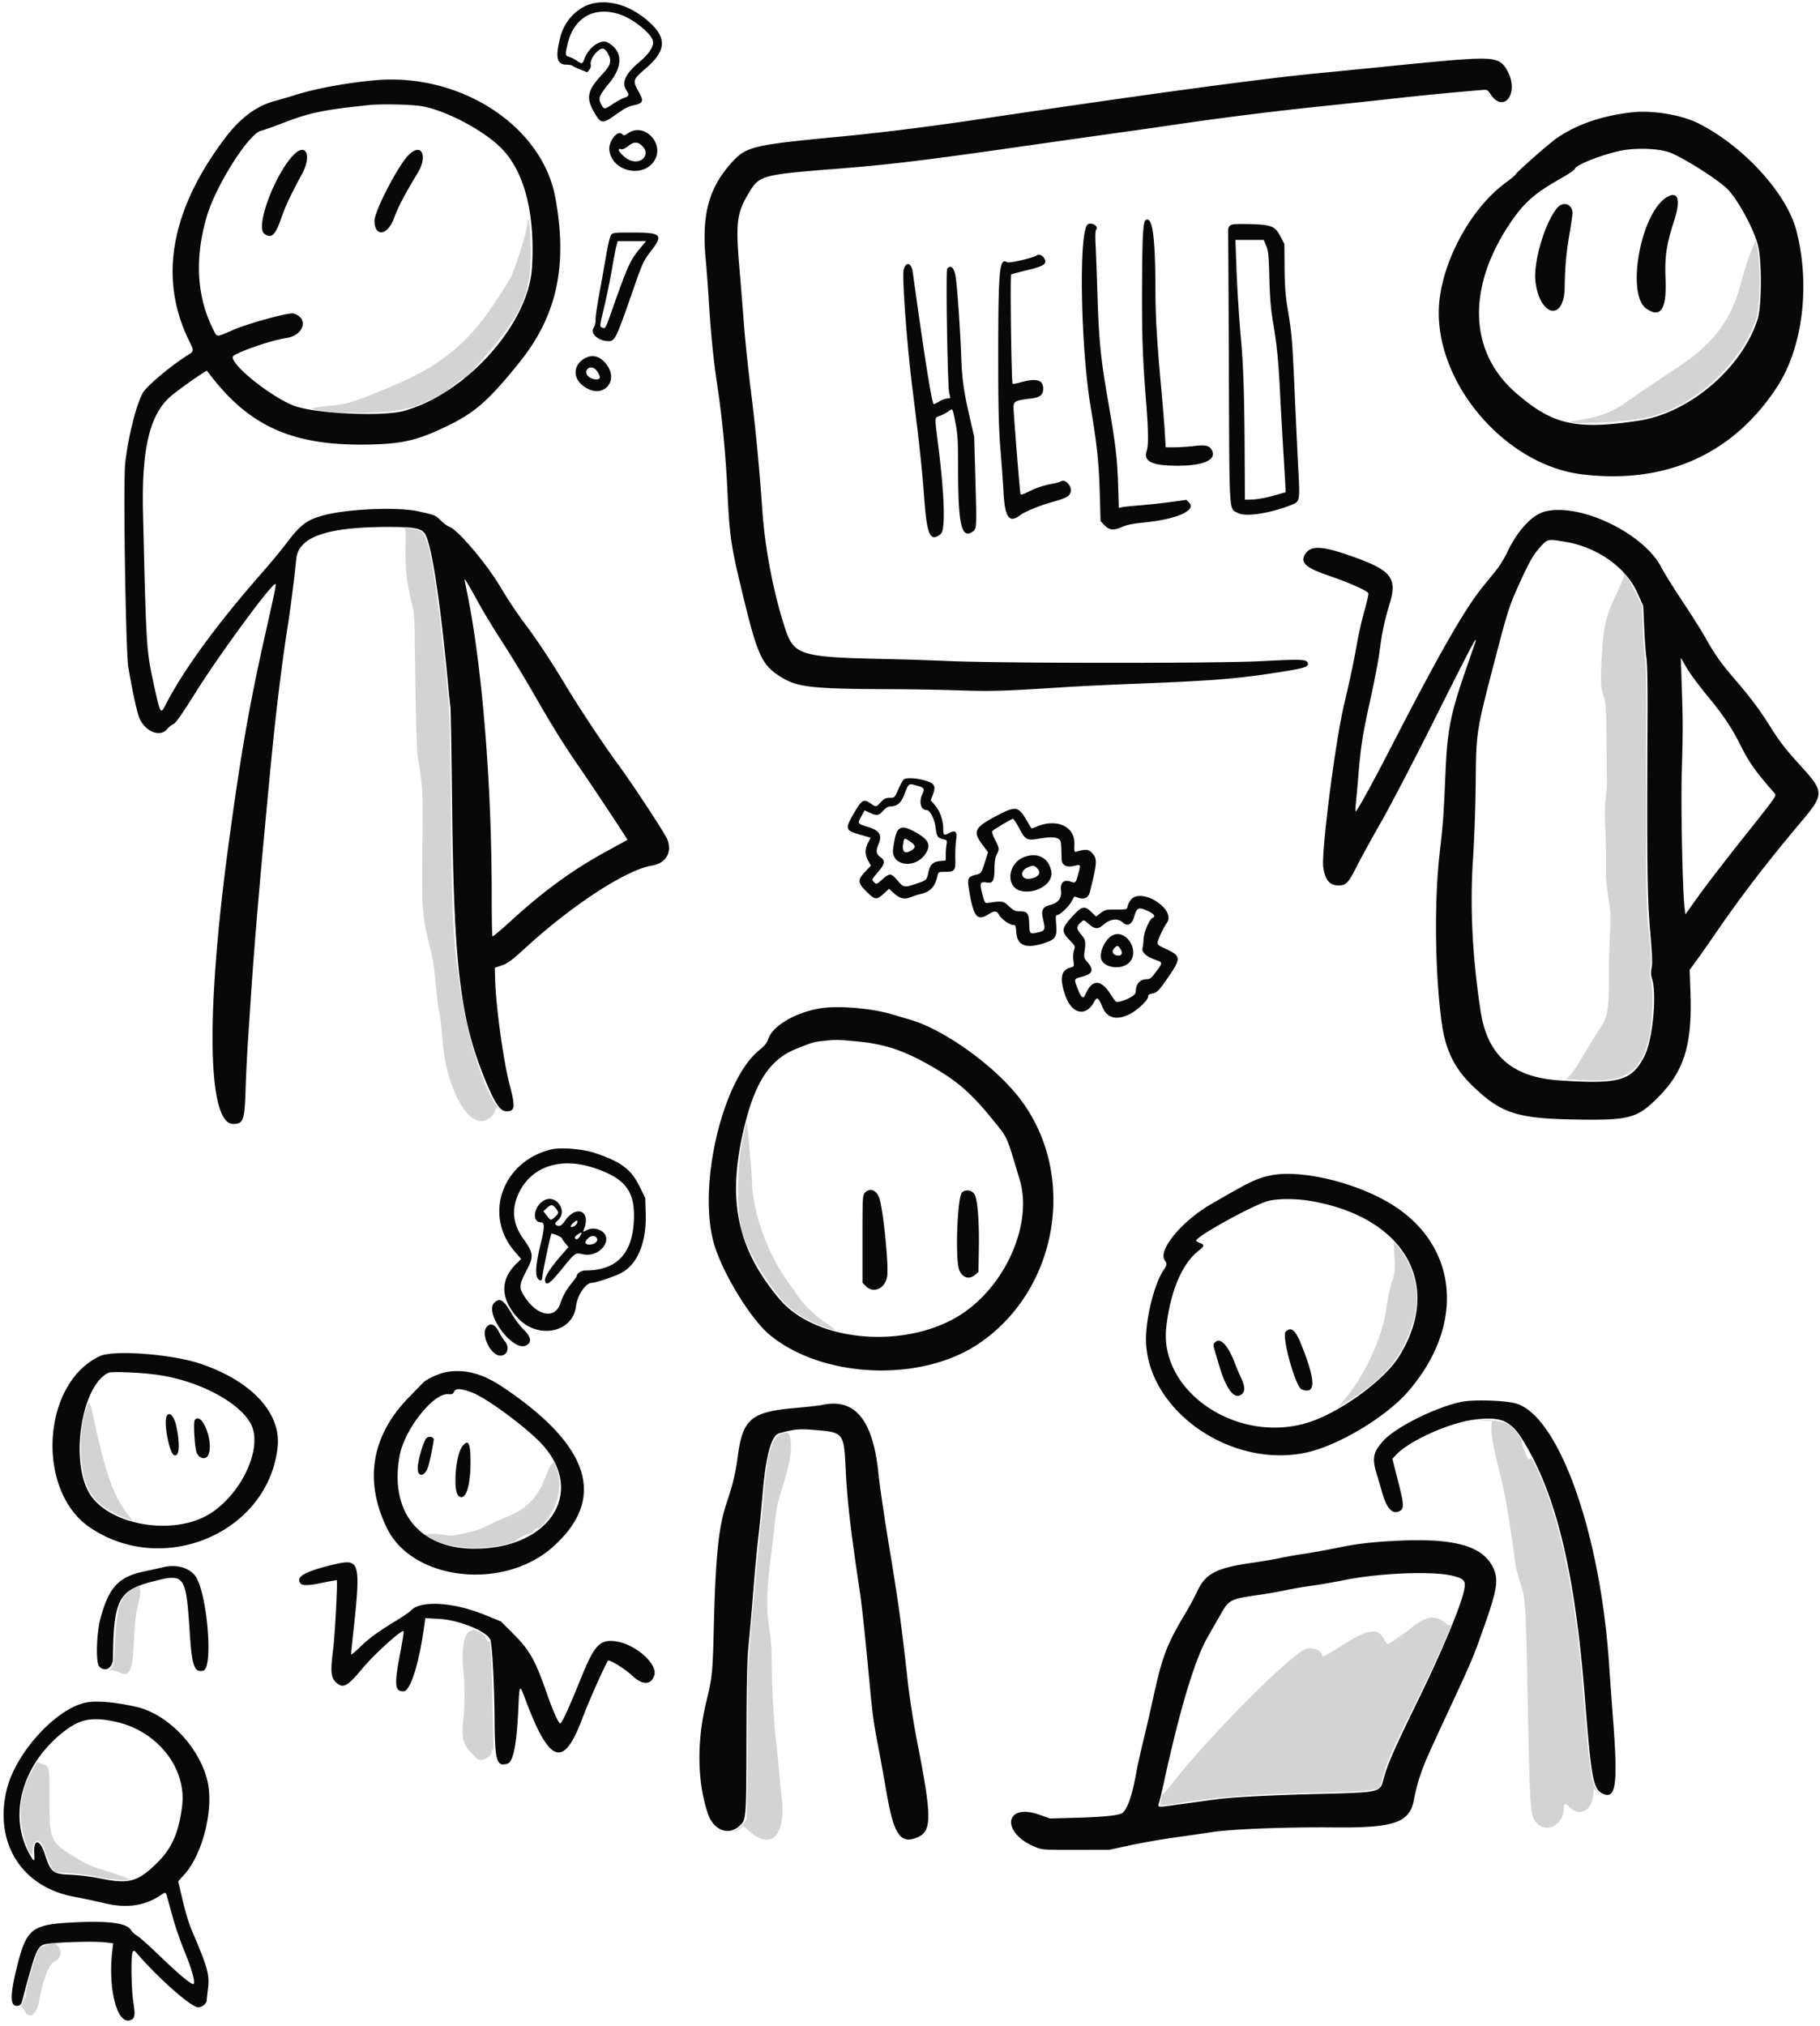
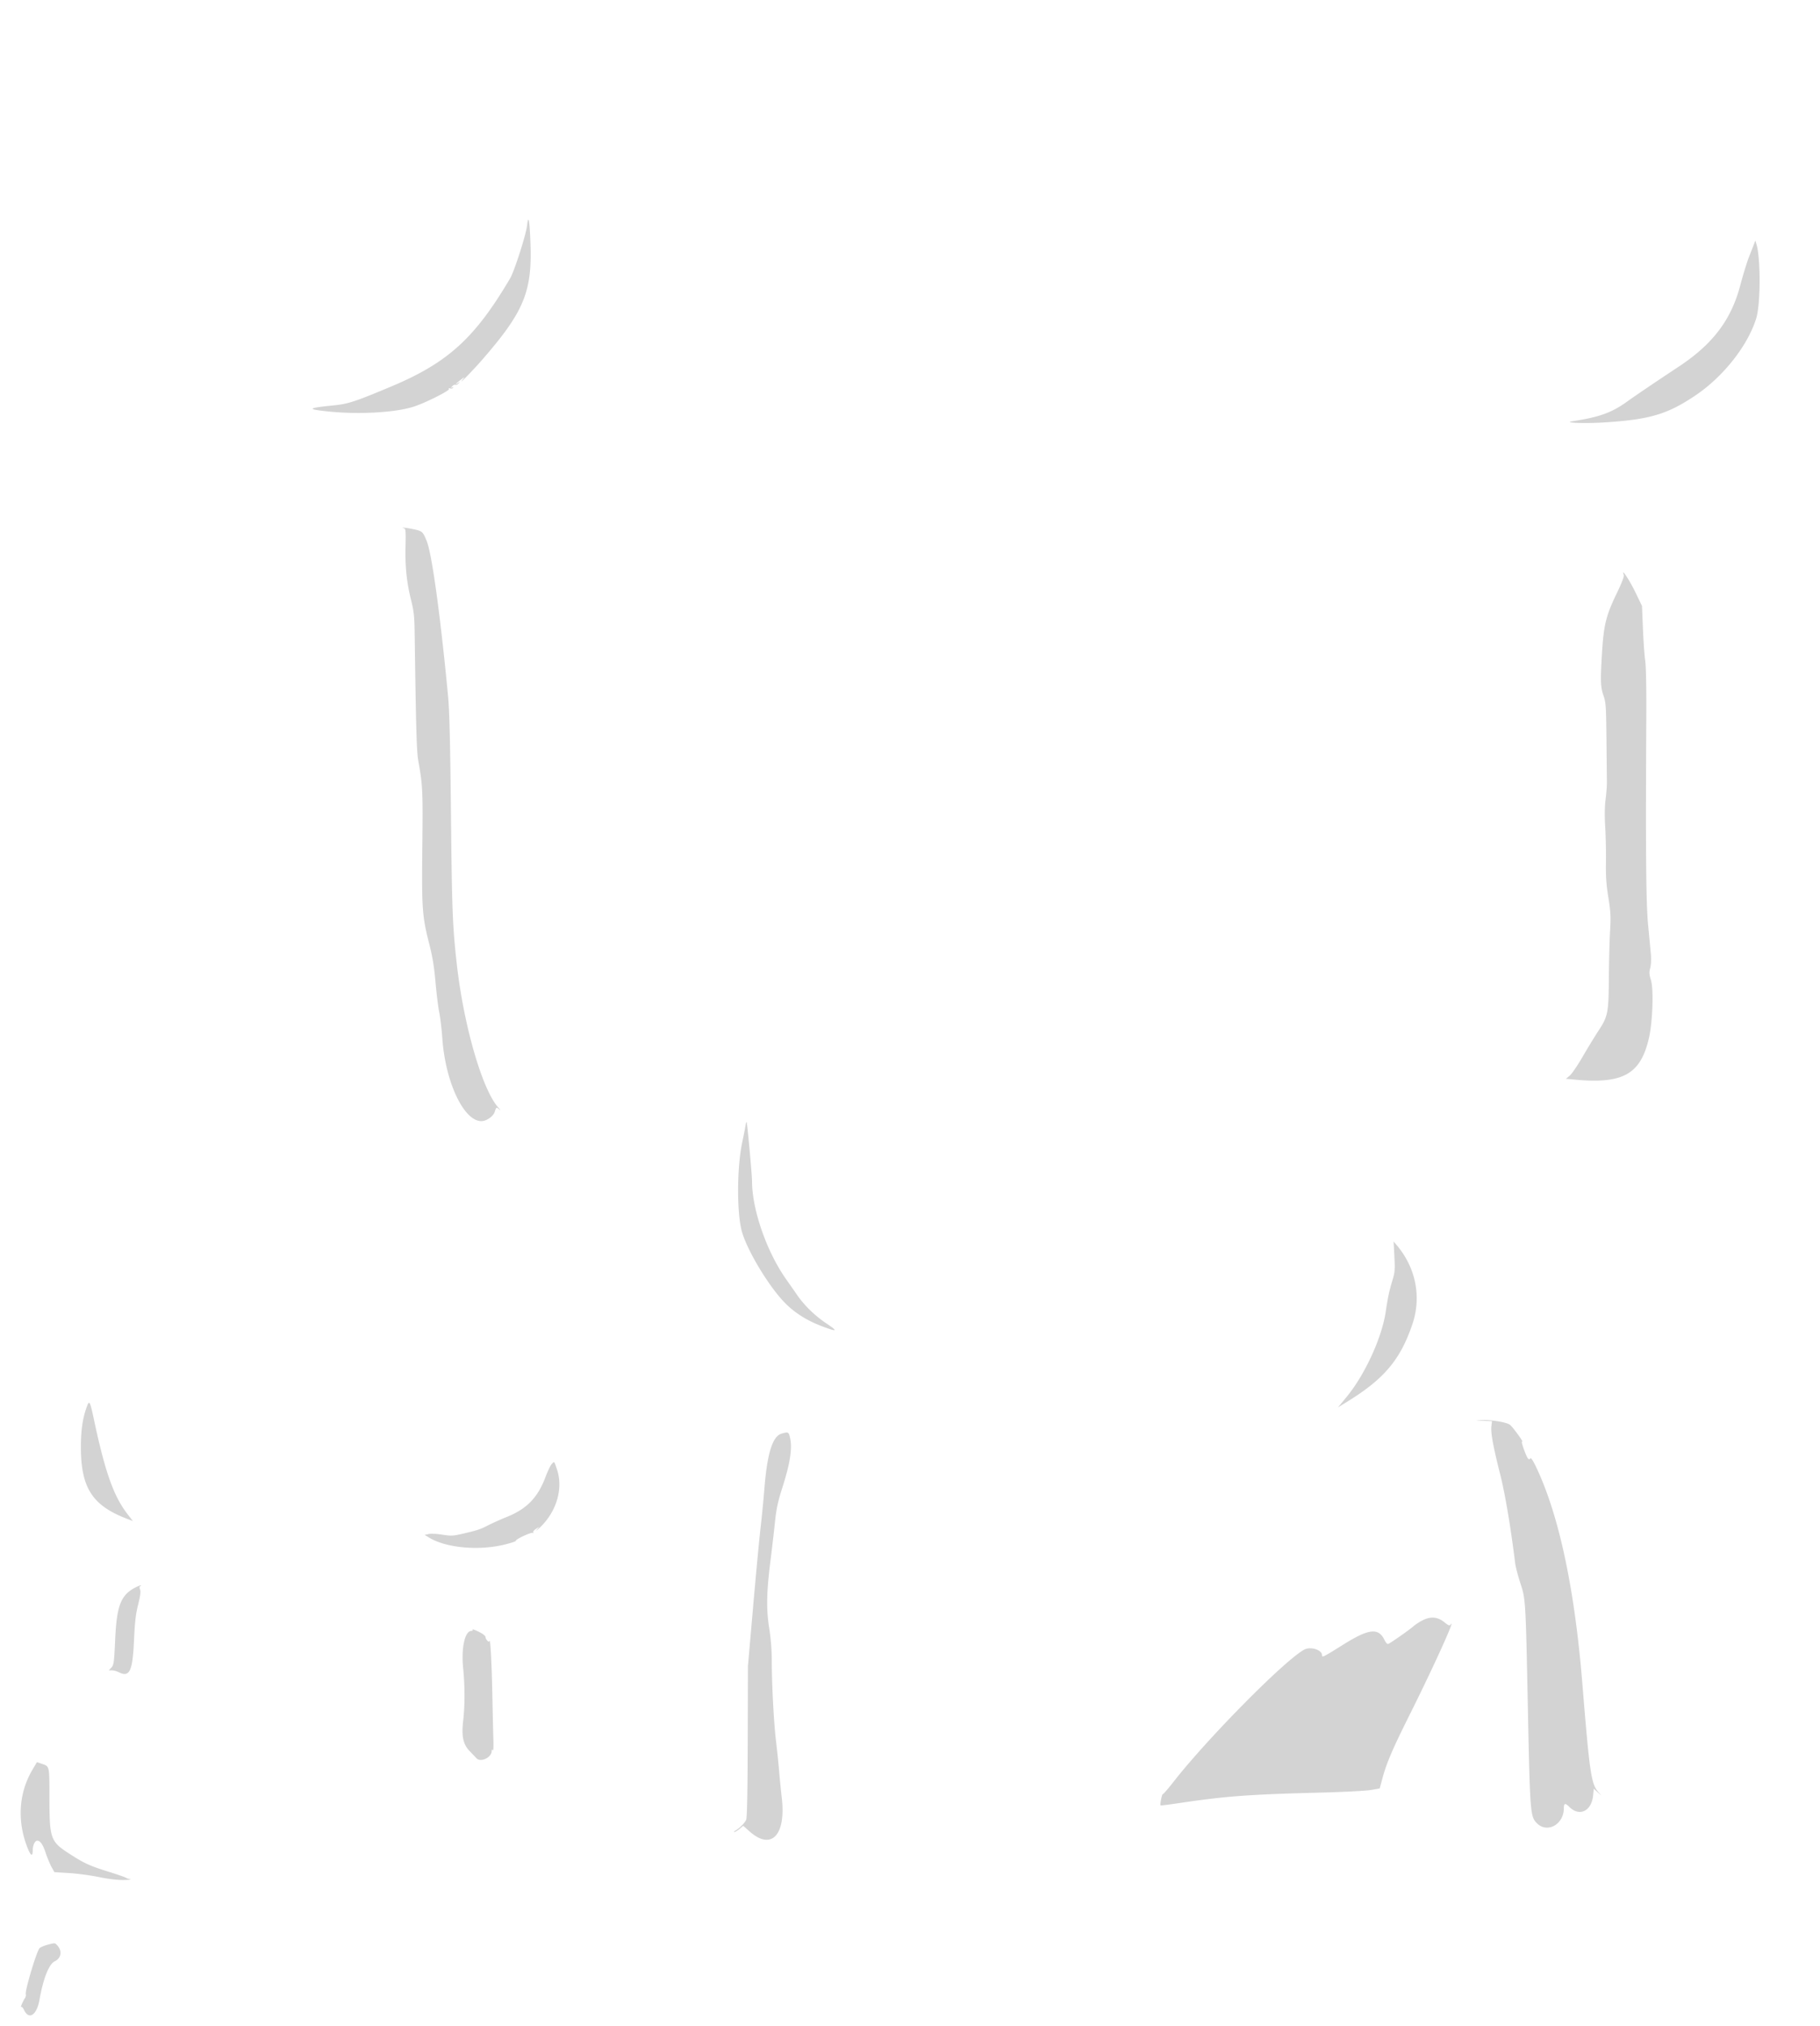
<svg xmlns="http://www.w3.org/2000/svg" width="328" height="365" viewBox="0 0 328 365">
  <g fill="none" fill-rule="evenodd">
    <path d="M94.983 40.657c-.2 1.697-2.292 8.208-3.051 9.496-6.332 10.74-11.219 15.189-21.358 19.449-6.492 2.728-7.806 3.162-10.335 3.419-4.855.493-5.067.679-1.243 1.09 5.624.605 12.374.222 15.689-.89 2.157-.724 6.398-2.864 6.226-3.143-.096-.155-.019-.193.212-.104.2.076.432.028.516-.108.101-.164.048-.184-.16-.059-.267.161-.266.132.001-.198.173-.212.441-.338.596-.278.154.059.414-.061.575-.268.265-.338.255-.345-.095-.071-.214.168-.389.255-.389.193 0-.061.376-.392.834-.735.78-.583.806-.589.395-.082-1.07 1.319 1.674-1.455 3.424-3.461 7.572-8.683 9.09-12.307 8.781-20.961-.155-4.349-.363-5.458-.618-3.289m221.113 3.35a448.58 448.58 0 0 1-.913 2.334c-.36.917-1.065 3.219-1.565 5.114-1.621 6.146-4.936 10.532-10.995 14.544-4.7 3.113-7.734 5.167-9.561 6.472-2.639 1.886-4.946 2.702-9.672 3.42-1.837.279 2.217.435 5.67.218 8.211-.516 11.38-1.446 16.417-4.817 5.068-3.392 9.495-8.987 11.033-13.945.787-2.536.813-10.757.042-13.34l-.199-.667-.257.667M72.829 95.177c.281.077.321.583.256 3.223-.091 3.677.204 6.528 1.01 9.753.486 1.944.592 2.912.632 5.781.247 17.679.356 21.46.666 23.182.784 4.352.83 5.331.72 15.395-.124 11.247-.032 12.536 1.253 17.572.581 2.274.882 4.127 1.127 6.913.183 2.093.484 4.523.668 5.399.184.876.437 3.015.562 4.754.563 7.85 3.868 14.83 7.025 14.833.914.002 2.142-.851 2.411-1.673.296-.903.281-.895.845-.423.276.231.187.072-.198-.353-2.914-3.223-6.294-14.976-7.513-26.121-.741-6.783-.838-9.308-1.018-26.57-.14-13.349-.276-18.831-.537-21.564-1.389-14.548-2.901-25.507-3.837-27.806-.688-1.691-.797-1.791-2.314-2.116-1.319-.283-2.63-.416-1.758-.179m219.809 8.392c.099.256-.36 1.448-1.323 3.439-1.835 3.796-2.284 5.58-2.579 10.262-.336 5.337-.303 6.464.241 8.034.432 1.25.478 1.912.537 7.838.035 3.56.072 7.024.081 7.696.009.673-.097 2.099-.235 3.168-.168 1.298-.191 2.964-.068 5.003.101 1.682.16 4.535.13 6.341-.042 2.514.06 3.998.433 6.331.42 2.627.463 3.462.311 6.055-.097 1.654-.194 5.409-.216 8.344-.049 6.416-.164 7.009-1.875 9.62-.7 1.068-1.997 3.193-2.881 4.721-.885 1.529-1.917 3.039-2.294 3.356l-.686.576 1.533.145c8.775.829 11.949-.96 13.442-7.575.656-2.908.847-8.753.34-10.367-.316-1.004-.338-1.375-.126-2.161.147-.549.199-1.563.123-2.411-.072-.804-.299-3.214-.504-5.354-.377-3.934-.457-13.107-.326-37.465.028-5.165-.048-9.097-.196-10.117-.133-.917-.318-3.518-.412-5.781l-.171-4.113-1.245-2.564c-1.056-2.173-2.574-4.428-2.034-3.021m-158.275 99.193a91.594 91.594 0 0 1-.603 3.049c-.935 4.402-.992 12.37-.112 15.85.838 3.317 4.766 9.912 7.73 12.98 1.804 1.867 4.098 3.311 6.922 4.357 2.673.991 2.777.869.543-.635-2.058-1.386-3.985-3.281-5.272-5.185-.314-.465-1.14-1.646-1.835-2.626-3.552-5.008-6.206-12.612-6.206-17.785 0-1.062-.774-9.586-.959-10.561-.035-.184-.128.066-.208.556m116.932 23.591c.123 2.35.082 2.886-.324 4.225-.612 2.021-.841 3.087-1.24 5.761-.7 4.689-3.752 11.331-7.043 15.324l-1.561 1.893 1.843-1.141c6.533-4.048 9.419-7.502 11.569-13.847 1.666-4.914.625-10.171-2.82-14.239l-.565-.667.141 2.691M15.619 253.509c-.735 2.048-1.037 4.137-1.039 7.174-.006 7.308 2.024 10.506 8.18 12.888l1.183.458-.986-1.281c-2.499-3.248-4.013-7.533-6.054-17.128-.694-3.266-.805-3.448-1.284-2.111m251.678 2.447 1.584.076-.106.94c-.131 1.166.338 3.709 1.617 8.759.854 3.374 1.885 9.505 2.666 15.852.082.673.511 2.324.953 3.669.935 2.851.945 3.008 1.341 22.457.386 18.899.435 19.539 1.61 20.741 1.853 1.894 4.861.253 4.871-2.657.003-.95.237-1.016.977-.276 1.819 1.818 4.006.793 4.295-2.015l.13-1.251.69.622.69.622-.584-.667c-1.264-1.443-1.551-3.404-2.863-19.566-1.365-16.821-4.128-29.917-8.129-38.538-.693-1.494-1.12-2.183-1.236-1.996-.117.189-.251.211-.397.065-.356-.356-1.389-3.27-1.095-3.088.431.266-1.637-2.582-2.19-3.017-.59-.464-3.314-.916-5.138-.853-1.202.042-1.185.048.314.121m-126.43 2.317c-1.64.461-2.609 3.568-3.111 9.969a235.862 235.862 0 0 1-.686 6.988c-.238 2.069-.847 8.523-1.354 14.341l-.922 10.578-.038 13.563c-.026 9.067-.118 13.747-.277 14.119-.253.591-1.213 1.558-1.95 1.965-.245.135-.328.248-.184.252.143.003.562-.247.93-.556l.668-.563 1.151 1.022c3.928 3.488 6.593.67 5.79-6.122a170.168 170.168 0 0 1-.474-4.781 169.506 169.506 0 0 0-.552-5.336c-.393-3.186-.763-10.148-.767-14.412a38.885 38.885 0 0 0-.469-6.003c-.542-3.413-.48-6.514.245-12.227.24-1.893.589-4.891.775-6.661.28-2.663.528-3.817 1.44-6.68 1.287-4.041 1.708-6.724 1.335-8.52-.261-1.256-.309-1.285-1.55-.936m-41.461 5.515c-.218.241-.724 1.309-1.124 2.373-1.368 3.638-3.352 5.678-6.917 7.114-1.084.437-2.622 1.127-3.417 1.533-1.471.751-1.956.907-4.875 1.574-1.436.328-1.876.34-3.368.098-.944-.153-2.044-.207-2.446-.118l-.729.16.854.515c3.034 1.831 8.875 2.367 13.507 1.24 1.191-.29 2.122-.596 2.069-.681-.145-.235 2.763-1.603 3.041-1.431.136.085.18.049.099-.082-.079-.128.131-.409.466-.625l.61-.392-.439.535c-.242.294-.013.135.509-.353 3.045-2.851 4.3-7.064 3.133-10.52-.533-1.579-.459-1.508-.973-.94m-75.071 22.24c-2.549 1.347-3.294 3.26-3.567 9.156-.202 4.35-.259 4.784-.689 5.243l-.468.5h.56c.308 0 .865.152 1.237.338 1.939.967 2.484-.151 2.735-5.6.159-3.468.32-4.876.754-6.591.392-1.551.493-2.333.351-2.709-.14-.366-.119-.561.066-.636.146-.06.166-.112.044-.116-.122-.005-.583.182-1.023.415m232.074 5.868c-.593.297-1.343.783-1.667 1.08-.655.598-4.11 3.016-4.554 3.187-.165.063-.442-.225-.664-.69-1.077-2.26-2.805-2.08-7.361.766-3.736 2.334-3.909 2.42-3.909 1.949 0-.952-2.054-1.602-3.183-1.007-3.435 1.809-17.45 15.971-23.571 23.818-.975 1.251-1.847 2.253-1.938 2.226-.16-.046-.542 1.918-.396 2.038.039.033 1.673-.177 3.629-.466 8.29-1.225 12.279-1.516 25.348-1.852 4.035-.104 8.051-.314 8.923-.466l1.586-.277.48-1.795c.74-2.765 1.829-5.305 4.959-11.57 4.236-8.476 8.407-17.671 7.332-16.162-.178.249-.389.171-1.118-.415-1.22-.98-2.44-1.094-3.896-.364m-171.244 1.688c.078.125-.008.228-.19.228-1.194 0-1.88 3.056-1.508 6.719.323 3.187.328 6.721.013 9.391-.336 2.849-.028 4.319 1.163 5.555.479.497 1.036 1.078 1.238 1.292.751.798 2.728-.153 2.738-1.317.002-.303.05-.332.189-.113.104.164.153-.666.111-1.89-.041-1.2-.132-5.084-.201-8.631-.104-5.323-.366-9.989-.513-9.144-.058.331-.701-.339-.701-.731 0-.23-.473-.603-1.24-.979-.682-.335-1.176-.505-1.099-.38M5.843 318.839c-2.339 3.953-2.755 8.725-1.162 13.306.74 2.127 1.222 2.599 1.222 1.197 0-.903.387-1.731.808-1.731.539 0 1.013.68 1.511 2.165.318.949.805 2.126 1.082 2.615l.503.89 2.661.165c1.464.091 3.884.416 5.376.722 1.71.352 3.356.547 4.447.528.953-.017 1.483-.077 1.177-.133-.306-.056-.656-.18-.778-.276-.122-.095-1.573-.597-3.224-1.114-3.363-1.055-4.283-1.478-6.964-3.208-3.404-2.196-3.584-2.701-3.592-10.069-.006-5.826.032-5.652-1.352-6.125l-.901-.308-.814 1.376m2.654 31.545c-.59.159-1.206.427-1.368.597-.543.568-2.689 7.766-2.479 8.314.059.154-.015.467-.164.695-.366.56-.891 1.793-.67 1.573.098-.096.332.154.521.556.877 1.864 2.297.918 2.78-1.851.656-3.762 1.706-6.422 2.728-6.912 1.176-.563 1.408-1.804.528-2.819-.468-.54-.444-.538-1.876-.153" fill="#D3D3D3" />
-     <path d="M107.231.544c-2.899.494-5.445 2.989-6.245 6.122-.948 3.708-.653 4.989 1.148 4.989.465 0 .94.093 1.056.207.116.113.76.421 1.43.684l1.218.477.373-.461c.205-.253.323-.651.262-.885-.247-.945 1.215-2.912 2.165-2.912.513 0 1.323 1.312 1.323 2.145 0 .732-.368 1.354-1.561 2.635-2.497 2.684-2.797 4.069-1.412 6.517 1.311 2.317 1.547 2.345 4.126.496 1.401-1.006 2.171-1.396 3.182-1.614 1.645-.355 1.765-.727.791-2.451-1.109-1.966-1.049-2.163 1.269-4.148 3.628-3.106 3.864-5.394.845-8.191-3.09-2.862-6.695-4.167-9.97-3.61m4.619 2.104c2.33.806 5.47 3.35 5.81 4.706.237.946-.647 2.327-2.466 3.85-2.448 2.05-3.216 3.691-2.343 5.009.611.923.566 1.091-.389 1.429-.459.161-1.413.685-2.121 1.164-1.429.965-1.54.955-2.079-.181-.46-.969-.265-1.42 1.638-3.783 2.439-3.029 2.279-5.764-.423-7.209-1.173-.628-3.351.874-4.096 2.826-.433 1.133-.452 1.139-1.463.452-.423-.286-1.037-.588-1.365-.671-.693-.174-.717-.382-.262-2.313 1.14-4.835 4.88-6.9 9.559-5.279m150.64 8.135c-1.529.109-6.732.597-11.562 1.085-4.831.488-10.906 1.09-13.501 1.337-9.965.949-31.333 3.848-60.652 8.228-9.437 1.411-17.995 2.478-25.903 3.23-14.985 1.427-16.387 1.759-18.868 4.466-4.237 4.626-5.565 9.411-4.839 17.435.193 2.14.458 5.642.587 7.782.357 5.877.805 10.312 1.54 15.23.864 5.78 1.491 12.307 1.793 18.677.412 8.707.632 10.139 3.108 20.234 2.393 9.756 3.236 11.468 6.674 13.558 2.942 1.79 5.617 2.073 20.011 2.117 3.485.011 8.888.108 12.006.215 5.669.196 8.055.126 18.344-.542 2.813-.182 9.016-.484 13.785-.669 13.943-.542 18.188-.892 26.015-2.145 4.247-.68 4.918-.911 4.653-1.602-.249-.648-1.14-.682-8.322-.309-8.055.418-46.87.398-56.587-.028a619.479 619.479 0 0 0-11.673-.368c-14.698-.31-16.014-.71-17.554-5.335-2.051-6.158-3.656-14.362-4.133-21.123-.578-8.191-1.223-14.93-2.111-22.045-.475-3.809-1.019-9.012-1.209-11.562-.189-2.55-.555-7.078-.812-10.061-.724-8.413-.516-10.181 1.616-13.729 2.001-3.329 2.157-3.371 16.866-4.528 8.303-.653 15.407-1.513 31.239-3.784a4347.055 4347.055 0 0 1 17.899-2.54 1610.39 1610.39 0 0 0 11.784-1.685 628.896 628.896 0 0 1 25.904-3.218c3.057-.317 8.66-.918 12.451-1.335a554.141 554.141 0 0 1 15.849-1.538c1.153-.096 1.184-.083 1.732.744 2.327 3.516 5.158-.073 3.153-3.996-1.256-2.457-2.269-2.697-9.283-2.196M67.492 14.465c-5.093.469-10.568 1.482-14.23 2.631-1.284.403-2.835.86-3.446 1.015-3.55.898-6.523 3.099-9.421 6.975-9.665 12.928-11.798 25.117-6.343 36.25.954 1.948.958 1.91-.288 2.693-2.998 1.884-7.372 5.562-8.018 6.741-1.229 2.243-2.651 7.919-3.183 12.703-.382 3.431.084 33.706.564 36.687.585 3.628 1.484 7.846 1.922 9.02.966 2.583 3.814 3.78 5.101 2.143.254-.323.733-.701 1.065-.841.444-.186 1.497-1.679 4.005-5.677 4.55-7.252 14.19-20.315 14.44-19.566.09.27-.145 1.415-1.735 8.473-3.003 13.336-4.517 21.976-6.757 38.577-4.108 30.452-3.769 50.195.863 50.195 1.825 0 2.062-.655 2.228-6.17.074-2.446.277-6.549.451-9.117.174-2.568.37-5.519.437-6.559.663-10.34 1.85-24.184 3.775-44.024.821-8.465 1.954-17.687 2.896-23.569.484-3.018 1.237-8.92 1.579-12.371.391-3.94 5.475-5.716 16.43-5.741 4.791-.011 6.161.246 6.786 1.274 1.176 1.934 2.736 12.097 4.103 26.732.194 2.079.403 4.08.464 4.447s.2 8.622.309 18.344c.318 28.424 1.477 37.943 5.942 48.79 1.779 4.323 2.704 5.685 3.86 5.685 1.522 0 1.611-.75.56-4.752-1.13-4.304-2.488-14.148-2.622-19.017l-.058-2.089 1.276-.43c1.069-.359 1.775-.886 4.336-3.23 8.382-7.673 18.099-13.992 22.657-14.734 2.569-.418 3.733-2.361 2.828-4.716-.413-1.075-6.223-9.921-8.947-13.623-2.59-3.521-6.971-10.124-9.367-14.119-2.416-4.028-4.955-7.884-7.078-10.746-1.965-2.649-2.955-4.132-4.891-7.326-2.531-4.175-7.589-10.082-9.008-10.52-.263-.081-.935-.573-1.495-1.092-1.118-1.038-.996-.987-3.968-1.665-3.876-.884-13.365-.454-17.582.797-2.753.816-3.824 1.648-6.252 4.857-.932 1.231-2.925 3.639-4.429 5.351-8.176 9.304-14.305 17.704-17.455 23.92-.865 1.706-.923 1.59-2.226-4.465-1.185-5.504-1.24-6.433-1.797-30.35-.272-11.658 1.281-17.886 5.255-21.081 2.065-1.66 6.18-4.513 6.291-4.361 7.439 10.063 15.47 13.651 29.687 13.26 5.719-.158 8.312-.787 13.494-3.275 5.075-2.437 7.602-4.658 13.148-11.558 6.732-8.376 8.697-17.467 6.419-29.699-2.406-12.925-17.196-22.493-32.575-21.077m8.31 4.639c4.268.643 11.227 4.271 14.511 7.564 4.191 4.204 6.143 11.75 5.565 21.507-.606 10.204-11.902 22.821-23.165 25.873-3.696 1.001-15.186.516-19.339-.817-3.824-1.227-11.451-7.159-11.451-8.907 0-.608 6.758-3.003 9.672-3.426 3.183-.463 4.109-3.574 1.315-4.418-.79-.239-8.065 1.74-10.92 2.97-3.164 1.364-2.822 1.379-3.594-.157-2.967-5.904-3.343-12.847-1.103-20.386 1.656-5.575 7.586-14.895 9.771-15.356.413-.087 2.252-.739 4.086-1.449 4.666-1.805 7.251-2.337 15.453-3.18 2.117-.218 7.216-.117 9.199.182m218.15 1.147c-5.363.643-9.719 2.142-13.308 4.577-1.381.937-7.482 6.305-7.482 6.583 0 .09-.847.791-1.882 1.558-6.673 4.942-11.993 15.315-11.99 23.378.004 13.486 12.379 27.462 25.768 29.103 15.089 1.849 27.266-3.595 35.204-15.74 4.627-7.079 6.018-18.325 3.483-28.149-1.726-6.689-9.476-15.189-17.605-19.309-3.111-1.576-8.438-2.451-12.188-2.001M113.24 23.972c-.719.488-.815.503-1.14.177-.799-.798-2.474 1.346-2.281 2.92.469 3.845 6.104 5.122 8.131 1.842 1.869-3.024-1.825-6.897-4.71-4.939m2.519 2.341c1.513 1.513-.131 3.393-2.232 2.552-1.269-.508-2.756-2.357-1.601-1.99.263.083.713-.111 1.254-.541 1.062-.844 1.75-.85 2.579-.021m185.219 1.182c2.501.97 8.628 4.852 10.306 6.53 1.968 1.968 4.937 7.5 5.597 10.426.658 2.921.595 10.773-.104 13-2.77 8.821-12.321 16.975-21.489 18.346-11.333 1.695-15.511.739-22.155-5.069-8.316-7.27-8.783-18.638-1.24-30.126 2.585-3.936 4.523-5.69 9.234-8.357 1.489-.843 2.708-1.667 2.708-1.83 0-.619 4.561-2.45 8.004-3.214 2.824-.627 7.123-.488 9.139.294m-248.1.447c-3.396 3.54-6.868 12.89-5.255 14.159 1.251.984 1.995.31 3.062-2.779.778-2.253 1.545-3.886 3.796-8.084 1.76-3.283.625-5.617-1.603-3.296m20.749 0c-1.926 1.949-6.135 10.068-6.135 11.835 0 2.991 2.393 2.668 3.522-.476.704-1.957 2.038-4.504 4.223-8.06 1.943-3.164.724-5.661-1.61-3.299m226.622 7.677c-4.652 3.069-7.194 17.509-3.521 20.005 2.555 1.737 3.65.073 3.439-5.231-.167-4.22.133-6.256 1.58-10.734 1.23-3.804.624-5.439-1.498-4.04m-19.61 1.836c-2.254 2.679-4.376 9.945-3.909 13.387.852 6.279 5.158 7.063 5.253.957.058-3.733.276-6.148.868-9.619.297-1.738.539-3.442.539-3.786 0-1.639-1.68-2.213-2.751-.939m-74.18 2.211c-.474.299-.616 3.186-.642 13.012-.021 8.187.122 11.988.755 19.979.389 4.923.421 7.603.1 8.522-.607 1.743.619 2.548 4.105 2.696 5.421.23 8.448-.791 7.7-2.598-.411-.991-1.073-1.175-3.304-.92-1.063.122-2.644.223-3.512.224l-1.58.002-.153-2.613c-.085-1.437-.397-5.264-.695-8.505-.722-7.871-.992-12.462-1-17.009-.017-9.9-.527-13.577-1.774-12.79m-10.509.839c-1.563 1.738-1.18 22.212.614 32.851 1.137 6.743 1.478 9.97 1.635 15.495l.144 5.044.643.67c.924.964 1.652 1.053 3.185.389.921-.399 2.027-.629 3.898-.81 5.971-.577 9.638-2.188 8.217-3.609l-.479-.479-2.84.386c-1.563.212-4.041.481-5.509.598-1.467.117-2.928.267-3.245.335l-.577.123-.133-4.179c-.154-4.833-.458-7.367-1.824-15.186-1.302-7.453-1.635-10.77-1.888-18.788-.115-3.669-.268-7.805-.339-9.192-.086-1.669-.049-2.62.111-2.812.525-.633-1.058-1.454-1.613-.836m25.765.112c-.263.198-.406.556-.383.963.019.356.079 11.538.132 24.848.107 27.072-.019 25.119 1.678 26.01 1.39.73 5.847.03 9.748-1.531 1.317-.527 1.386-.863 1.134-5.491-.121-2.231-.425-8.608-.675-14.172-.466-10.344-.512-10.901-1.335-15.898-.353-2.15-.484-3.976-.508-7.131l-.034-4.24-.667-1.298c-.994-1.935-1.64-2.202-5.558-2.298-2.432-.06-3.205-.008-3.532.238M110.09 42.395c-.179.275-.535 1.751-.792 3.279a509.23 509.23 0 0 1-1.249 7.004c-.43 2.324-.757 4.575-.727 5.003.032.454-.108 1.027-.336 1.375-.68 1.034.878 2.412 2.715 2.401 1.134-.006 1.352-.465 4.475-9.446 1.611-4.632 1.83-5.1 3.218-6.886 2.194-2.824 1.774-3.231-3.34-3.231-3.529 0-3.648.015-3.964.501m118.105 1.89c.382.906.463 1.735.57 5.836.094 3.609.26 5.571.675 8.005.677 3.976.957 6.803 1.252 12.673.127 2.507.388 7.16.582 10.339.193 3.18.367 6.178.386 6.662l.035.881-2.224.627c-1.223.344-2.873.648-3.668.675l-1.446.049-.039-7.893c-.052-10.431-.223-15.978-.632-20.567a268.635 268.635 0 0 1-.893-14.397l-.144-3.947h5.1l.446 1.057m-112.897.519c-1.727 2.077-2.176 3.072-5.051 11.209-1.162 3.291-1.131 3.238-1.742 3.003-.449-.173-.444-.219.383-3.701a133.03 133.03 0 0 0 1.414-6.903c.317-1.857.674-3.733.795-4.169l.219-.792h5.109l-1.127 1.353m71.57 1.191c-.402.402-5.01 1.476-5.37 1.251-1.458-.91-1.632 1.357-1.593 20.774.012 5.887.131 9.797.392 12.896.206 2.446.463 6.028.57 7.96.242 4.355 1.048 5.443 2.938 3.966.75-.586 3.347-1.682 5.311-2.241 2.999-.855 3.489-1.089 3.789-1.815.436-1.053-.873-2.601-1.74-2.059-.22.137-.845.318-1.391.403-1.411.219-3.013.751-4.499 1.494-.922.461-1.305.562-1.363.358-.127-.449-1.262-14.635-1.253-15.655.01-1.034.346-1.195 3.206-1.539 1.558-.188 2.139-.663 2.139-1.751 0-1.621-1.209-1.961-4.09-1.152-.72.203-1.36.319-1.421.257-.22-.219-.474-19.562-.26-19.694.116-.072 1.424-.422 2.907-.778 3.095-.744 3.678-1.176 2.996-2.218-.323-.491-.992-.733-1.268-.457m-24.008 2.546c-.335 1.118.582 13.588 1.58 21.48 1.203 9.514 1.757 14.658 2.111 19.567.494 6.868 1.079 8.158 2.996 6.606.867-.702.685-6.872-.472-16.056-.655-5.197-.672-4.872.277-5.204a7.315 7.315 0 0 0 1.514-.787c.874-.623.759-.801 1.323 2.033.409 2.059.474 3.163.477 8.226.007 10.1.597 12.71 2.579 11.41.776-.508.787-.684.547-9.23l-.221-7.893-.794-3.447c-1.112-4.831-1.399-6.896-1.556-11.228-.173-4.747-.717-12.477-1-14.214-.255-1.56-.894-2.153-1.514-1.406-.282.34.047 20.908.357 22.346.112.519.193.956.179.97-.015.014-.305.058-.647.099-.341.04-.953.279-1.36.53-.407.252-.837.457-.956.457-.322 0-1.644-8.308-3.787-23.791-.23-1.666-1.192-1.941-1.633-.468m-57.666 16.127c-1.9 1.195-1.943 3.461-.093 4.857 3.694 2.789 6.982-1.265 3.647-4.497-1.031-.999-2.329-1.131-3.554-.36m1.888 1.691c.51.273 1.174 1.473.985 1.779-.245.395-1.409.222-2.016-.3-.942-.81-.065-2.066 1.031-1.479m171.346 25.793c-2.318.585-4.986 3.475-6.832 7.403-.47.999-1.341 2.417-1.936 3.151-.594.734-1.735 2.142-2.533 3.13-3.152 3.896-7.844 12.085-15.959 27.857-3.72 7.227-6.602 12.482-6.847 12.482-.066 0-.058-.576.018-1.279.077-.703.294-3.129.484-5.392.442-5.27.741-7.138 2.208-13.785.661-2.996 1.361-6.648 1.555-8.116.486-3.677.932-5.81 1.811-8.671 1.502-4.886.417-6.219-7.216-8.868-5-1.735-6.931-1.802-7.931-.276-1.002 1.53.02 2.492 4.142 3.897 3.678 1.254 7.037 2.739 7.209 3.189.064.167-.24 1.545-.677 3.062-.437 1.516-1.044 4.162-1.35 5.879-.66 3.706-1.084 5.71-2.397 11.349-1.596 6.849-4.1 26.61-3.693 29.14.369 2.298 1.152 3.211 2.752 3.211 1.37 0 1.758-.41 3.323-3.509.785-1.555 2.747-5.129 4.36-7.942 1.612-2.812 5.737-10.717 9.165-17.565 5.959-11.904 7.677-15.231 7.864-15.231.047 0 .042.126-.01.278l-1.787 5.164c-2.778 8.026-3.326 10.852-3.664 18.88-.304 7.235-.424 8.875-1.035 14.144-1.002 8.647-.837 21.845.383 30.573.696 4.978 2.316 8.239 5.702 11.47 5.079 4.849 7.911 5.748 18.641 5.922 9.413.152 10.895-.247 14.567-3.925 4.804-4.81 6.258-9.524 5.906-19.143l-.143-3.896 1.293-1.773a215.01 215.01 0 0 0 3.043-4.331c4.716-6.892 9.443-13.075 15.445-20.199 4.632-5.499 4.628-5.651-.298-11.037-2.009-2.197-3.319-3.886-4.622-5.961-2.268-3.612-3.685-5.521-6.718-9.05-2.543-2.96-3.564-4.411-5.473-7.783-.658-1.161-2.463-4.013-4.011-6.336-1.548-2.324-3.236-5.042-3.751-6.04-3.178-6.164-14.655-11.672-20.988-10.073m3.589 5.445c5.764.934 10.979 4.589 13.03 9.132l1.095 2.425.172 3.891c.096 2.14.282 4.641.415 5.559.15 1.034.223 5.129.193 10.783-.136 25.65-.054 32.417.463 38.301.367 4.183.437 5.879.273 6.647-.165.773-.142 1.286.091 2.055.877 2.888.083 10.958-1.359 13.809-2.29 4.527-4.476 5.161-15.339 4.447-8.518-.56-12.988-4.476-14.211-12.451-1.506-9.813-1.958-19.076-1.356-27.794.206-2.996.413-8.805.459-12.909.111-9.944.021-9.365 3.653-23.333 1.924-7.403 2.43-9.021 3.717-11.896 2.165-4.833 2.935-6.233 4.187-7.615 1.431-1.58 1.36-1.563 4.517-1.051M86.17 108.487c1.01 1.834 3.012 5.136 4.45 7.337 1.437 2.202 3.979 6.39 5.647 9.307 3.257 5.693 5.432 9.182 8.35 13.391 1.663 2.399 6.619 9.852 7.939 11.939l.531.84-.618.34-3.287 1.8c-5.982 3.274-11.284 7.136-17.039 12.409-1.789 1.64-3.315 2.92-3.39 2.845-.076-.076-.138-3.448-.139-7.494-.004-20.468-1.774-41.822-4.567-55.099-.178-.844-.323-1.601-.323-1.681 0-.281.624.757 2.446 4.066m221.48 16.808c2.801 3.371 4.436 5.8 5.988 8.894 1.627 3.245 2.737 4.817 6.054 8.574.547.619.881.127-5.793 8.518-2.969 3.734-6.471 8.29-7.782 10.124l-2.382 3.335-.144-1.222c-.364-3.099-.68-18.213-.507-24.236.225-7.838.225-8.824.006-15.453l-.175-5.337 1.037 1.8c.57.99 2.235 3.241 3.698 5.003m-144.809 15.168c-.19.19-.632 1.003-.981 1.806-.628 1.441-.648 1.46-1.506 1.46-.705 0-1.007.146-1.603.778-.878.931-.857.928-1.904.203-1.138-.789-1.533-.595-2.663 1.306-2.008 3.377-1.971 3.562.894 4.378.989.281 1.797.527 1.797.545 0 .018-.2.426-.444.905-.576 1.129-.564 2.174.037 3.243l.481.857-1.037 1.109c-1.385 1.48-1.367 1.946.13 3.458 1.616 1.633 1.922 1.686 3.158.546l1.008-.929.866.782c1.092.987 1.94 1.186 3.058.719a13.428 13.428 0 0 1 1.835-.577c1.716-.384 2.58-1.351 3.014-3.371.12-.555.223-.612 1.114-.612 1.991 0 2.129-.157 2.071-2.384-.027-1.073.035-2.561.14-3.306.22-1.571-.077-1.894-1.203-1.312-.984.509-1.109.423-1.109-.754 0-1.509-.594-3.196-1.497-4.25l-.763-.891.378-.99c.564-1.476.341-1.992-1.062-2.455-1.721-.569-3.775-.698-4.209-.264m2.372 1.067c1.383.379 1.476.529.989 1.601-.641 1.412-.229 2.821.826 2.821.587 0 1.412 1.654 1.598 3.205.19 1.573.366 1.825 1.447 2.059.59.128.626.195.503.939a13.82 13.82 0 0 0-.135 1.828l-.002 1.028-1.01.113c-1.32.149-1.802.622-2.131 2.092-.308 1.379-.266 1.34-2.196 2.005-2.079.716-2.281.681-3.356-.595-1.138-1.35-1.404-1.368-2.743-.189-1.047.921-1.049.922-1.491.479-.443-.442-.442-.444.681-1.756 1.303-1.522 1.398-2.091.461-2.759-.756-.538-.836-1.096-.333-2.3.72-1.723.217-2.491-2.083-3.185-1.7-.514-1.719-.547-1.031-1.811l.604-1.11.921.418c1.293.587 1.642.537 2.427-.35.418-.472.894-.778 1.211-.778 1.24 0 1.969-.558 2.508-1.919.931-2.348.812-2.255 2.335-1.836m14.855 5.207c-4.463 2.295-4.847 2.979-3.04 5.411l1.032 1.388-.506 1.6c-.701 2.222-.706 2.228-1.779 2.489-1.35.329-1.482.639-1.139 2.68.825 4.911 1.433 5.686 3.474 4.43 1.136-.7 1.517-.692 1.907.043.405.762 1.904 1.852 2.546 1.852.447 0 .505.131.593 1.343.17 2.356 1.666 2.977 4.822 2.001 2.243-.695 2.562-1.152 2.368-3.399-.121-1.394-.09-1.723.16-1.723.511 0 2.152-1.545 2.624-2.47.243-.476.475-.866.515-.866.04 0 .372.104.736.231 1.028.359 1.781-.031 2.036-1.054 1.349-5.408 1.376-5.963.35-7.07-.578-.624-1.156-.669-2.697-.21-.478.142-.491.102-.446-1.39.095-3.138-3.194-4.631-6.822-3.097-.477.202-.892.341-.922.309-.03-.032-.416-.678-.858-1.436-1.462-2.502-1.949-2.607-4.954-1.062m3.6 2.471c1.095 2.087 1.401 2.255 3.466 1.901 2.039-.35 3.136-.335 3.662.05.431.315.44.377.524 3.626.029 1.086.838 1.537 2.2 1.225 1.312-.3 1.284-.349.813 1.392-.462 1.704-.498 1.741-1.416 1.421-1.198-.418-1.89.222-1.71 1.581.183 1.384-.479 2.268-1.984 2.647-1.323.333-1.619.918-1.256 2.488.456 1.977.405 2.124-.846 2.424-1.527.366-1.58.318-1.638-1.478-.063-1.952-.313-2.3-1.65-2.3-.868 0-1.14-.125-2-.918-1.062-.979-1.095-.984-3.941-.589-.377.052-.504-.191-.878-1.677-.493-1.958-.387-2.203.864-2 1.057.172 1.323-.315 1.342-2.456.011-1.242.135-2.048.398-2.567.508-1.008.492-1.148-.303-2.723-.376-.746-.601-1.432-.5-1.526.391-.363 3.52-2.22 3.736-2.218.125.001.628.765 1.117 1.697m-21.791.303c-.373.412-.629 1.343-.923 3.361-.465 3.187 4.104 3.801 5.935.798.94-1.542.39-2.523-2.184-3.895-1.542-.821-2.262-.889-2.828-.264m2.173 2.119c.97.659 1.038 1.027.282 1.523-1.217.797-1.797.39-1.574-1.102.173-1.151.204-1.161 1.292-.421m20.405 2.822c-2.984 1.241-3.206 5.541-.314 6.084 2.759.517 5.723-1.454 5.328-3.544-.471-2.492-2.571-3.556-5.014-2.54m2.437 1.95c.847.847.306 1.654-1.277 1.907-1.592.255-1.953-1.365-.449-2.018.976-.425 1.205-.41 1.726.111m16.899 5.72c-.262.333-.527.861-.59 1.172-.111.556-.15.567-2.057.562-1.8-.005-2.005.042-2.781.633l-.837.637-.824-.804c-1.203-1.175-1.718-1.088-3.229.544-2.227 2.406-2.296 2.878-.665 4.556.965.993.99 1.053.746 1.794-.148.448-.192 1.213-.105 1.842.138 1.007.113 1.084-.389 1.21-1.832.46-2.151 1.852-1.129 4.922 1.185 3.557 3.794 4.138 5.322 1.184.434-.84.756-.602 1.431 1.061.808 1.991 2.542 2.44 4.896 1.269 1.402-.698 3.323-2.514 3.323-3.142 0-.312.205-.469.743-.57.905-.17 1.256-.539 3.127-3.291 2.056-3.024 2.001-3.503-.535-4.687-1.912-.893-1.856-.782-1.202-2.391.319-.784.884-1.849 1.255-2.367 1.746-2.43-4.644-6.494-6.5-4.134m3.279 2.103c.948.445 1.213.921.636 1.142-.551.212-1.568 2.618-1.612 3.814-.023.615-.106 1.322-.185 1.571-.228.716.597 1.536 2.096 2.082 1.607.587 1.597.519.344 2.221-.847 1.151-1.105 1.359-1.682 1.359-1.245 0-1.987.868-1.987 2.323 0 .514-1.422 1.357-2.849 1.689-.724.169-.756.143-1.714-1.351-1.733-2.704-3.328-2.675-4.512.08-.393.914-.743.643-1.415-1.092-.674-1.741-.688-1.704.818-2.096 1.908-.497 2.187-1.238.98-2.612-.62-.707-.673-.881-.549-1.808.265-1.966.219-2.199-.632-3.237-.881-1.076-.873-1.364.063-2.211.451-.408.472-.404 1.247.277 1.224 1.075 1.72 1.104 2.816.166 1.19-1.019 2.545-1.152 3.427-.336.8.74 1.607.371 1.988-.91.564-1.893.786-1.98 2.722-1.071m-6.735 4.376c-1.286.784-2.27 3.044-1.85 4.249.542 1.555 3.659 1.919 4.994.584 2.106-2.105-.656-6.35-3.144-4.833m1.585 2.363c.485.74.261 1.275-.496 1.184-.863-.103-1.167-.705-.647-1.28.535-.591.702-.577 1.143.096m-54.05 10.689c-4.427.716-8.554 3.106-9.38 5.431-.29.816-.677 1.315-1.576 2.033-6.917 5.519-11.413 25.446-8.037 35.615 1.792 5.4 6.586 13.073 9.844 15.76 9.524 7.851 27.184 8.609 37.61 1.614 14.806-9.935 18.032-31.556 6.73-45.095-4.741-5.679-13.268-11.641-19.032-13.307-.816-.235-2.318-.678-3.339-.983-3.624-1.082-9.635-1.583-12.82-1.068m6.733 5.984c5.085.489 8.584 1.703 13.875 4.814 4.349 2.557 6.767 4.723 10.64 9.532 2.527 3.138 2.251 2.508 4.665 10.621 2.251 7.562-2.162 18.221-9.798 23.668-9.775 6.973-26.815 5.801-33.58-2.31-7.612-9.126-9.391-17.738-6.336-30.667 1.975-8.358 4.674-12.452 9.466-14.358 2.937-1.169 3.135-1.226 4.891-1.412 2.268-.24 2.575-.235 6.177.112m-55.38 19.467c-8.681 2.191-12.094 11.726-6.541 18.272l1.234 1.455-.882.861c-2.933 2.864-2.859 6.262.21 9.676 3.601 4.005 9.992 2.765 10.563-2.05.231-1.952 1.744-4.197 2.832-4.204.687-.004 3.97-1.092 5.221-1.731 3.013-1.536 4.665-5.481 4.507-10.76l-.085-2.815-1.05-2.116c-1.512-3.046-3.292-4.377-7.954-5.948-2.286-.771-6.281-1.088-8.055-.64m7.847 3.313c5.369 1.789 7.194 3.968 7.181 8.576-.02 6.646-2.897 9.894-8.766 9.894-.688 0-1.528.517-1.528.94 0 .112-.384.671-.853 1.244-1.084 1.321-1.653 2.329-2.136 3.781-.933 2.81-4.071 2.278-6.314-1.068-1.184-1.767-1.154-2.266.297-5.018 1.267-2.401 1.186-3.052-.698-5.675-1.838-2.558-2.102-5.285-.783-8.1 2.258-4.823 7.531-6.596 13.6-4.574m121.862 1.354c-2.489.526-3.71 1.119-10.8 5.24-5.12 2.976-9.429 8.183-8.255 9.975.478.729.461.89-.199 1.857-1.459 2.142-2.908 7.463-3.13 11.495-.715 12.97 14.65 24.362 28.816 21.364 5.703-1.207 14.315-6.342 18.321-10.925 10.294-11.774 9.254-25.957-2.458-33.529-6.354-4.109-16.723-6.656-22.295-5.477m-73.078 3.132c-.4.443-.424.912-.424 8.333v7.865l.612.611c1.406 1.406 3.511.415 3.845-1.81.28-1.869-.649-11.354-1.357-13.85-.46-1.622-1.749-2.175-2.676-1.149m17.501-.049c-.822.821-1.231 11.829-.515 13.848.525 1.48 1.785 1.913 2.867.983l.624-.536.071-4.189c.088-5.117-.241-9.064-.821-9.858-.534-.732-1.622-.853-2.226-.248m-75.29 1.396c-1.891 1.043-2.307 3.966-.564 3.966.686 0 .663.916-.103 4.032-.786 3.204-.969 5.201-.548 5.988.327.611.882.545.882-.106 0-.669 1.467-7.676 1.644-7.853.162-.162 1.913.612 1.913.846 0 .094.259.479.576.855l.575.685-1.38 1.6c-1.918 2.222-2.935 3.809-2.846 4.438.154 1.093.886.587 3.101-2.147 2.345-2.894 2.35-2.898 3.729-2.588 3.114.7 5.773-2.942 3.142-4.303a2.673 2.673 0 0 0-2.529-.002c-.588.307-.623.303-.471-.057 1.442-3.408-1.266-4.702-3.396-1.623-.617.892-1.013 1.064-1.599.693-.258-.164-.184-.328.39-.864 1.789-1.672-.378-4.739-2.516-3.56m137.982.091c17.103 2.853 24.129 15.134 16.063 28.077-2.647 4.247-10.536 9.995-16.212 11.813-12.757 4.087-27.059-5.466-25.709-17.171.753-6.525 2.88-11.491 5.912-13.804.982-.749 1.009-1.001.141-1.329-.367-.138-.667-.327-.667-.418 0-.775 10.525-6.557 13.045-7.167 1.753-.425 4.887-.425 7.427-.001m-135.886 1.348c.592.752.581.88-.127 1.537-.756.7-.803.693-1.509-.233l-.594-.779.6-.555c.76-.705 1.057-.699 1.63.03m3.803 2.736c-.228.427-.878.772-1.077.573-.177-.177.884-1.231 1.103-1.095.105.064.093.3-.026.522m.536 2.337c-.369.562-.772.657-.919.216-.069-.208 1.075-1.026 1.225-.876.042.042-.096.339-.306.66m3.018.237c.423.509-.311 1.219-1.261 1.219-.869 0-.984-.427-.299-1.112.53-.529 1.173-.573 1.56-.107m-18.416 11.678c-1.927 1.795 3.273 8.878 5.677 7.731 1.123-.535.977-1.513-.434-2.9-.655-.644-1.663-1.994-2.24-2.999-1.34-2.336-2.018-2.75-3.003-1.832m-1.475 4.488c-.968 1.382.865 5.064 2.521 5.064 1.307 0 1.777-1.465.832-2.595-.289-.346-.752-1.079-1.03-1.63-.745-1.475-1.649-1.802-2.323-.839m144.084.744c-.788.788 1.759 9.976 2.884 10.408 2.61 1.001 2.555-1.598-.175-8.311-.99-2.433-1.77-3.036-2.709-2.097m-12.815 2.002c-.319.384-.362.175.911 4.384 1.213 4.013 2.599 5.8 3.858 4.975.762-.499.762-1.423 0-3.039a45.296 45.296 0 0 1-1.128-2.668c-1.263-3.319-2.712-4.772-3.641-3.652m-200.91 2.411c-10.446 4.864-11.573 24.214-1.797 30.853 13.287 9.023 32.197.923 33.846-14.498.656-6.127-4.734-11.916-13.973-15.008-5.171-1.73-15.586-2.506-18.076-1.347m62.754 2.819c-1.512.223-3.784 1.229-4.529 2.005-.28.292-1.437 1.481-2.571 2.643-6.713 6.876-8.061 15.016-3.898 23.535 4.613 9.441 20.948 11.298 29.862 3.395 9.806-8.695 6.801-18.271-9.058-28.867-3.499-2.338-6.573-3.188-9.806-2.711m-52.394.543c7.433 1.043 14.793 4.913 16.871 8.871 2.169 4.133-1.489 12.302-7.175 16.02-6.742 4.409-19.064 2.166-22.21-4.042-3.18-6.274-.907-19.163 3.742-21.22.591-.262 5.848-.039 8.772.371m56.767 3.205c2.376.905 8.608 5.41 11.854 8.571 8.92 8.682 2.643 19.491-11.353 19.551-10.036.043-15.436-6.601-13.597-16.726.858-4.729 6.058-11.329 8.758-11.117.695.054.871-.022 1.057-.456.275-.638 1.283-.584 3.281.177m178.265 1.663c-4.634.962-11.878 4.575-14.078 7.022-1.861 2.069-2.065 3.143-1.157 6.098.302.986.75 2.498.994 3.362.724 2.562 1.703 3.706 2.831 3.309 1.138-.4 1.138-.991.001-5.466l-1.034-4.068.719-.759c2.383-2.514 9.585-5.743 14.024-6.289 4.832-.594 6.553.128 8.748 3.668 6.027 9.72 9.411 23.716 11.189 46.279 1.163 14.758 1.504 16.607 3.218 17.431 2.367 1.138 2.765-1.574 1.904-12.984-.24-3.18-.592-8.033-.783-10.784-1.66-23.892-9.287-44.778-17.014-46.595-2.186-.514-7.558-.64-9.562-.224m-115.285.572c-.489.108-2.691.353-4.892.546-7.817.683-9.352 1.985-10.238 8.68-.407 3.074-.88 5.059-1.986 8.333-1.478 4.373-2.009 9.506-2.336 22.573-.204 8.147-.286 8.958-1.329 13.231-1.764 7.225-1.679 14.391.24 20.193 1.031 3.114 3.849 4.153 5.847 2.155 1.081-1.08 1.088-1.19 1.129-15.901.029-10.413.114-13.987.399-16.787.199-1.957.57-6.209.825-9.45.254-3.241.656-7.543.892-9.561.237-2.018.588-5.56.78-7.872.577-6.918 1.571-10.636 2.95-11.024 2.642-.745 3.619-.852 5.995-.656 5.822.479 5.708.335 6.066 7.657.255 5.194.917 10.83 2.534 21.567.352 2.341.946 7.923 1.691 15.898.573 6.139.771 7.619 1.559 11.673a512.026 512.026 0 0 1 1.544 8.531c1.329 7.717 2.54 9.443 5.659 8.063 2.536-1.122 2.518-3.737-.118-17.119-.614-3.119-1.351-7.789-1.65-10.45-1.247-11.118-1.732-14.654-3.308-24.159-.912-5.501-1.817-11.615-2.012-13.587-.975-9.876-4.226-13.854-10.241-12.534m-118.105 2.132c-.469 1.225.513 6.355 1.312 6.848.978.603 1.208-1.683.508-5.041-.419-2.011-1.377-2.961-1.82-1.807m5.109.58c-.303.386.011 5.27.385 5.98.525.997 1.577 1.201 2.011.391 1.154-2.156-1.066-8.061-2.396-6.371m41.768 3.238c-.513.437-1.59 4.117-1.59 5.433-.001 1.685 1.291 1.536 1.873-.217.293-.883 1.016-4.428 1.017-4.989.001-.448-.865-.599-1.3-.227m6.461 1.488c-1.219 1.55-1.724 7.989-.699 8.917 1.317 1.192 2.299-1.996 2.161-7.018-.072-2.619-.479-3.148-1.462-1.899m166.442 17.133c-3.454.233-5.568.507-8.449 1.095-2.114.432-4.944.944-6.289 1.139-1.345.195-3.296.54-4.336.766-1.039.226-3.37.621-5.179.879-6.259.89-8.273 1.939-9.726 5.066-.468 1.008-1.497 2.909-2.286 4.225-3.156 5.258-4.062 7.629-5.587 14.62a394.63 394.63 0 0 1-1.893 8.227c-.481 1.957-1.035 4.458-1.231 5.559-.721 4.051-1.485 6.344-2.43 7.288-.48.48-3.317.788-8.577.93l-4.558.124-1.879-.669c-6.349-2.261-7.046 3.269-.734 5.818 1.232.497 1.5.516 7.282.503l6.003-.013 3.891-.831a129.664 129.664 0 0 1 7.783-1.365c2.14-.294 5.241-.741 6.892-.994 3.572-.546 13.397-.921 22.012-.839 10.915.103 13.632-.863 14.365-5.109.186-1.074.671-2.953 1.079-4.176.737-2.209 1.218-3.299 5.785-13.119 3.603-7.745 3.821-8.269 5.841-14.007 2.293-6.516 2.556-8.315 1.526-10.422-2.021-4.131-7.584-5.484-19.305-4.695m-189.057 4.039c-4.414.984-6.782 1.976-6.782 2.841 0 1.15.94 1.264 4.392.531 1.253-.266 2.32-.443 2.371-.392.181.183-.316 9.705-.644 12.322-.549 4.384-.434 5.331.764 6.274 1.1.867 1.925.373 4.439-2.653 2.168-2.611 7.148-7.127 7.486-6.789.064.065-.187 1.704-.557 3.644-1.158 6.061-1.072 7.195.545 7.195 1.249 0 2.833-5.077 3.774-12.093l.146-1.087 2.372.119c3.861.193 9.099 2.389 9.41 3.945.332 1.658.656 8.166.703 14.119.06 7.624.361 8.644 2.362 8.009 1.008-.32 1.635-3.523 1.918-9.788.208-4.613.21-4.615 1.315-1.664 4.302 11.487 6.832 12.343 10.179 3.443 1.295-3.445 4.487-10.562 4.736-10.562.553 0 3.153 1.649 4.248 2.695 1.845 1.76 3.426 1.773 4.018.033.715-2.105-3.496-5.777-7.107-6.197-2.705-.315-3.7.755-6.018 6.471-2.308 5.694-3.519 8.338-3.818 8.338-.308 0-1.327-2.298-2.465-5.559-2.044-5.857-3.05-7.635-5.972-10.562l-2.243-2.247-2.842-1.161c-5.696-2.329-11.627-2.696-13.359-.827-.262.282-1.476 1.119-2.699 1.859-3.328 2.016-4.899 3.169-6.588 4.836-.84.829-1.526 1.365-1.525 1.192.001-.174.193-2.067.428-4.207 1.328-12.138 1.117-12.993-2.987-12.078m-31.24.602c-.672.161-2.273.514-3.557.785-4.545.96-6.285 2.837-7.8 8.413-.737 2.713-.88 8.05-.234 8.697 1.094 1.093 2.47.278 2.483-1.472.08-10.35 1.011-12.229 6.816-13.747 6.215-1.625 6.32-1.483 7.043 9.467.377 5.7.829 6.914 2.419 6.498 1.9-.497.631-14.598-1.548-17.187-1.195-1.42-3.389-1.987-5.622-1.454m232.394 1.575c2.093.545 2.343.877 1.982 2.626-.607 2.939-4.017 11.058-8.472 20.171-4.292 8.779-5.427 11.398-6.112 14.107-.516 2.038-.861 2.114-10.675 2.356-9.395.231-16.338.586-19.345.989-1.345.18-4.242.575-6.438.878-4.584.632-4.18.679-3.863-.443.137-.483.522-2.128.856-3.657 2.882-13.174 5.558-22.047 7.846-26.014.741-1.284 1.854-3.226 2.474-4.315 1.352-2.374 1.72-2.556 6.574-3.247 1.651-.234 3.902-.625 5.003-.866 1.1-.242 3.202-.605 4.669-.805a109.03 109.03 0 0 0 5.781-1.002c6.406-1.311 16.195-1.698 19.72-.778M15.524 306.72c-5.428 1.072-12.737 9.097-14.321 15.726-2.295 9.603 2.709 17.528 12.169 19.273 1.578.291 3.97.799 5.316 1.129 4.027.987 7.291.554 10.166-1.349 1.068-.707.997-.739 1.371.618l1.03 3.724c.39 1.406 1.29 3.975 2 5.709 1.285 3.135 1.934 5.417 1.664 5.853-.217.35-2.519-1.538-6.111-5.01-1.775-1.717-3.604-3.351-4.064-3.633-.46-.282-.944-.713-1.075-.959-.694-1.295-3.749-1.766-9.73-1.5-8.329.372-9.139.985-10.943 8.28-1.194 4.83-1.173 6.904.07 6.782.63-.062.734-.176.972-1.07 2.276-8.541 2.613-9.424 3.801-9.946.933-.411 8.974-.692 11.335-.397l1.221.153-.161 1.371c-.785 6.71.804 13.09 3.115 12.51.953-.239 1.074-.804.689-3.228-.391-2.454-.47-8.608-.118-9.134.188-.28.315-.227.797.334 3.87 4.494 9.754 9.672 10.992 9.672.723 0 1.54-.674 1.552-1.279.004-.214.096-1.079.205-1.922.339-2.635.036-3.759-2.836-10.512-.695-1.632-1.18-3.286-2.032-6.916l-.483-2.063 1.141-1.272c3.298-3.677 5.303-11.811 4.135-16.777-1.442-6.135-7.141-12.086-12.811-13.379-3.799-.866-7.172-1.16-9.056-.788m5.384 3.484c7.486 1.657 12.764 8.382 11.912 15.177-.597 4.763-1.837 7.589-4.478 10.204-3.483 3.448-5.096 3.896-10.229 2.84-1.61-.331-3.856-.613-5.388-.675-3.257-.132-3.557-.379-4.696-3.856-.859-2.626-2.031-2.629-1.852-.004.095 1.39 0 1.545-.48.778-4.264-6.822-2.134-16.046 5.114-22.147 3.347-2.818 5.552-3.324 10.097-2.317" fill="#080808" />
  </g>
</svg>